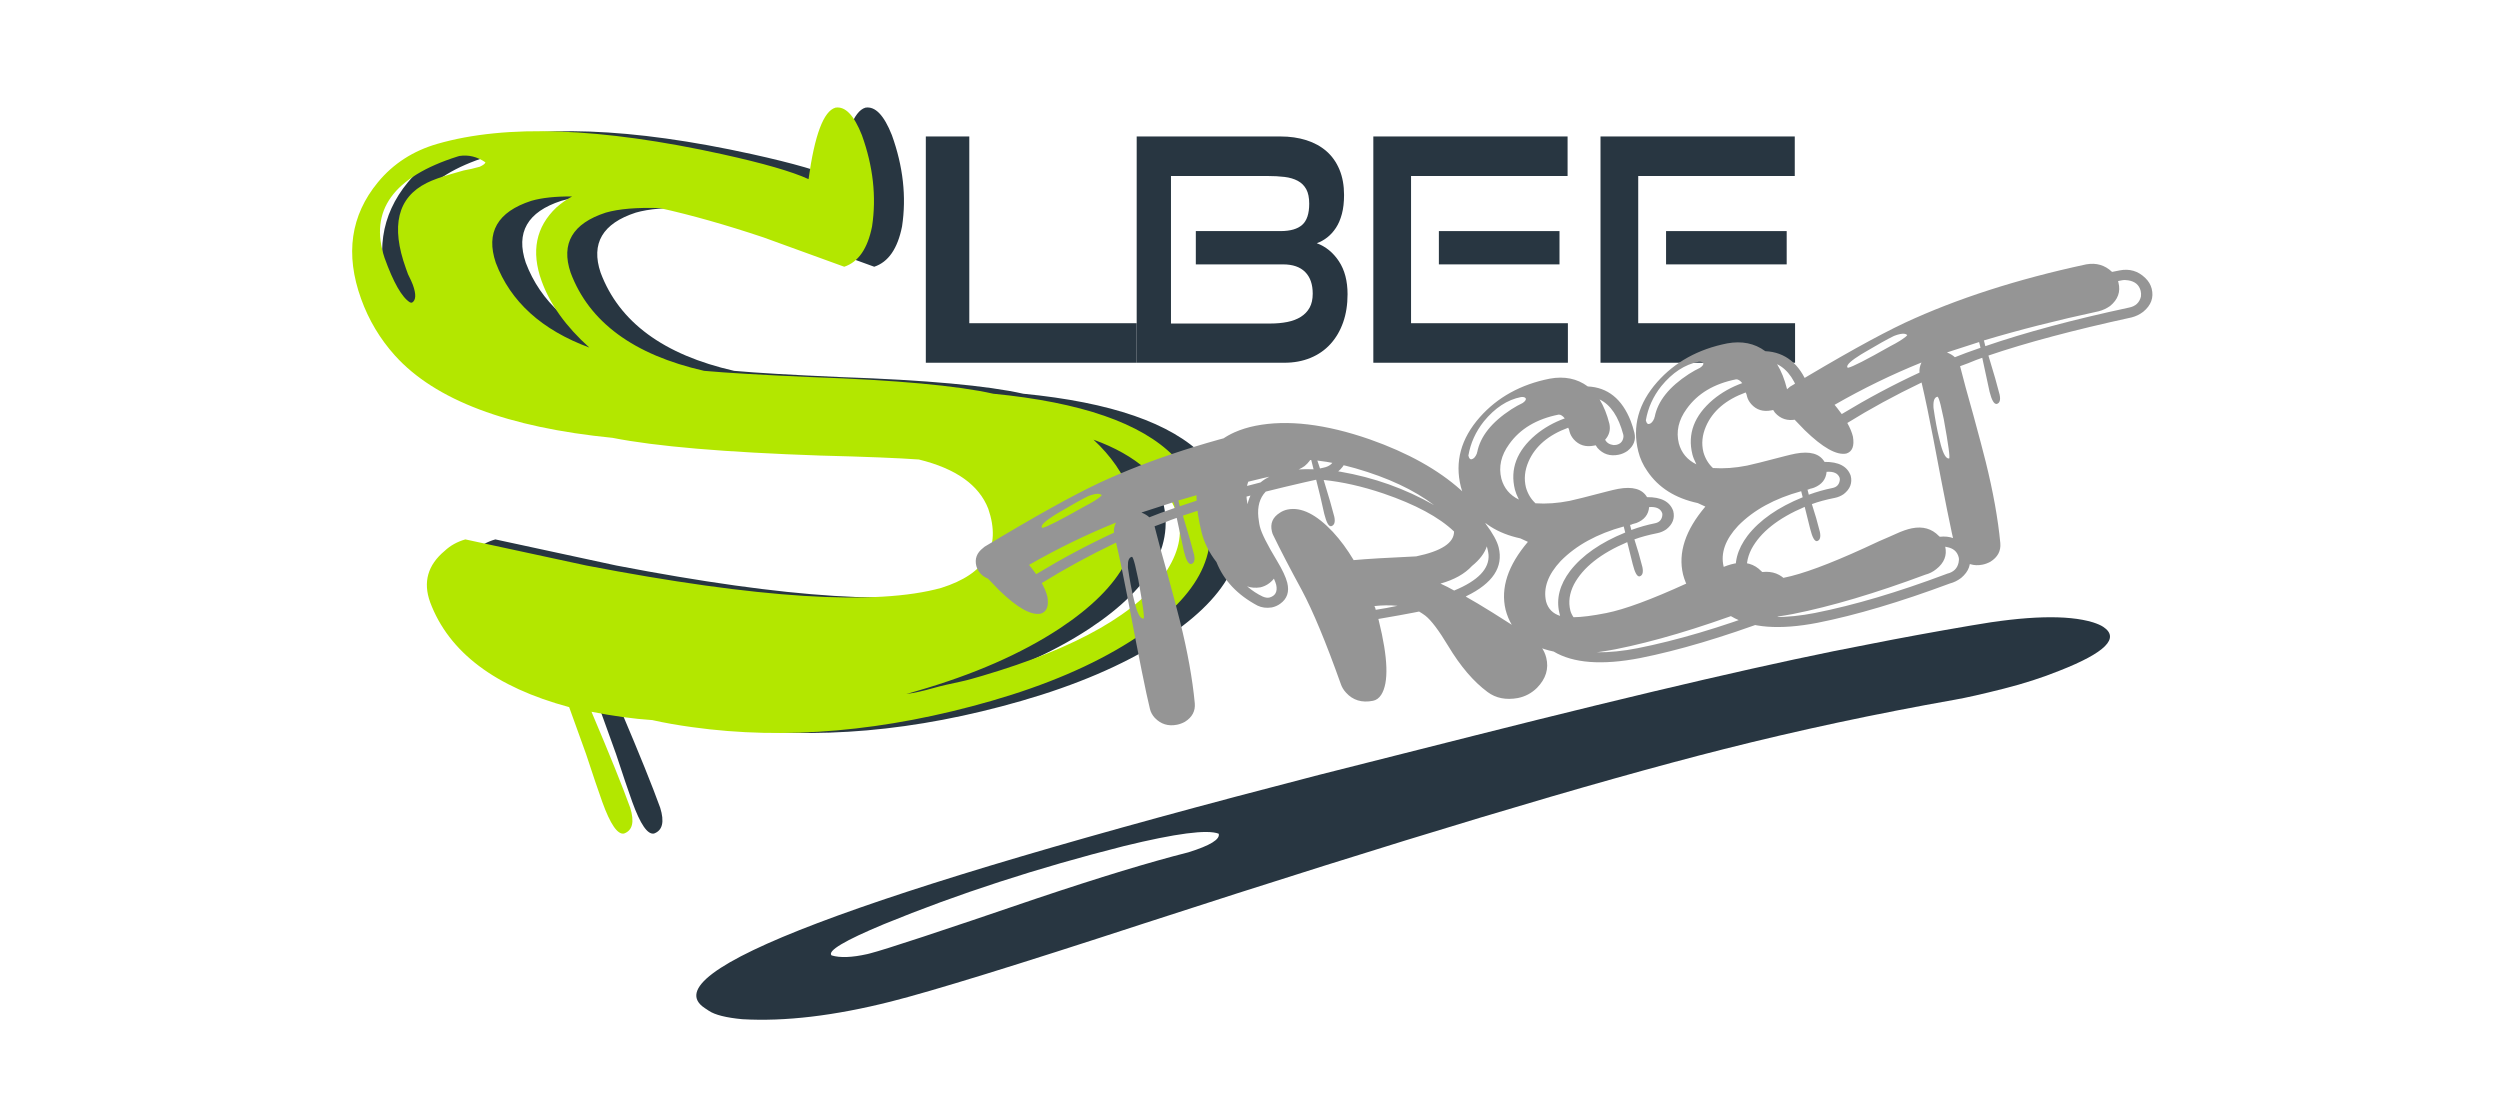
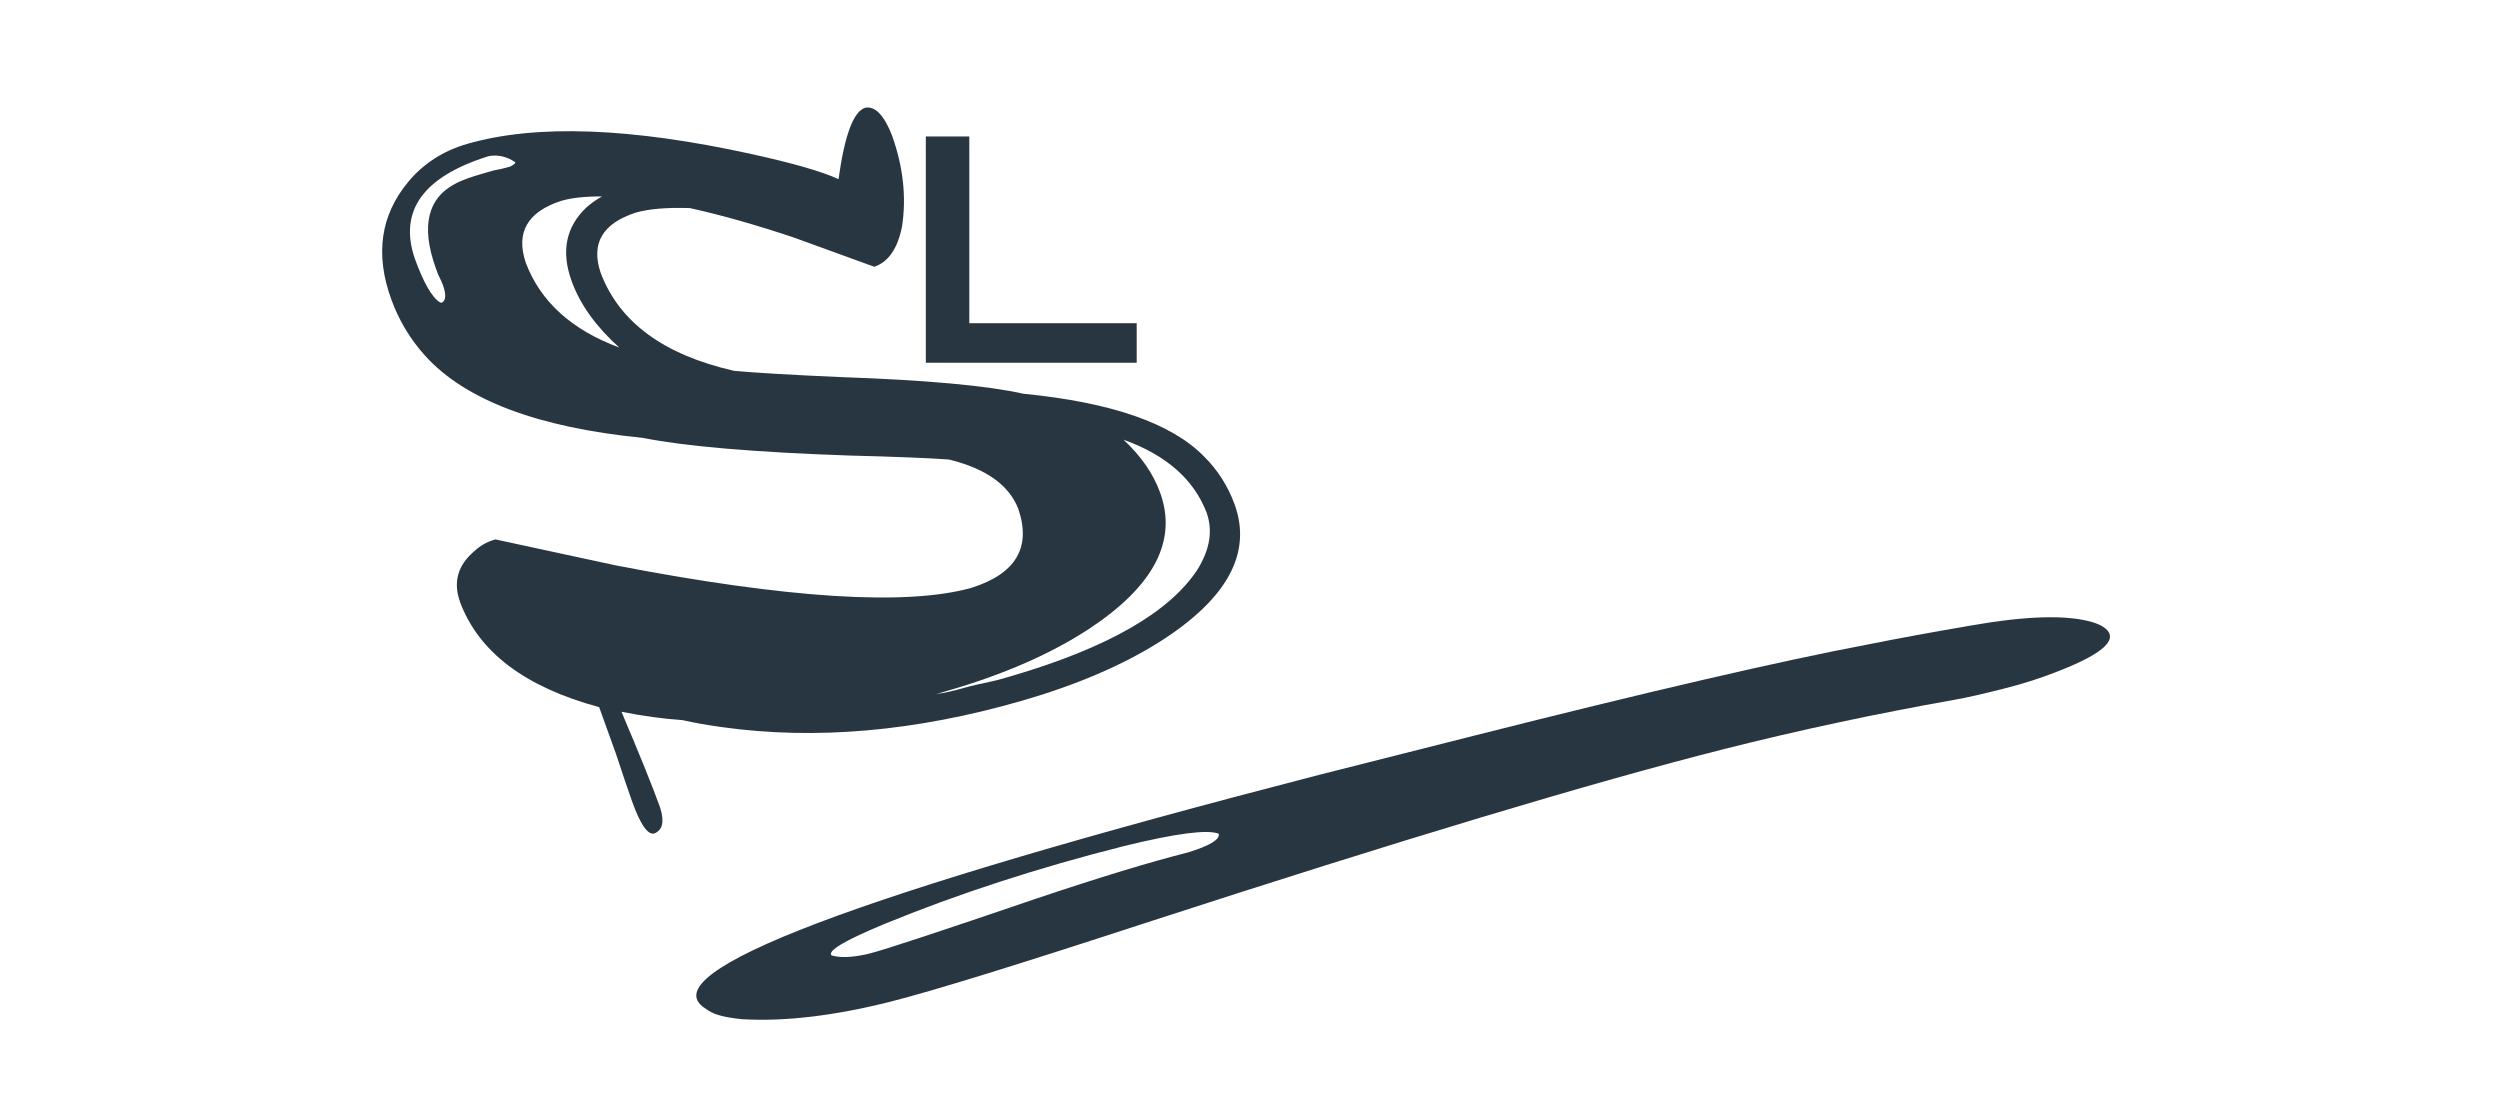
<svg xmlns="http://www.w3.org/2000/svg" width="256" height="114" viewBox="0 0 256 114" version="1.1">
  <g transform="scale(1,-1) translate(0,-114)">
    <path d="M 1.915 55.766 Q -0.555 62.62 3.641 67.706 Q 5.997 70.56 9.733 71.637 Q 20.273 74.674 38.881 70.578 Q 45.201 69.184 47.734 68.022 Q 48.67 74.818 50.491 75.342 Q 51.99 75.585 53.197 72.528 Q 54.926 67.73 54.238 63.182 Q 53.563 59.772 51.39 59.051 Q 51.39 59.051 43.115 62.057 Q 37.343 63.988 32.516 65.056 Q 28.984 65.173 26.972 64.593 Q 21.86 62.931 23.37 58.448 Q 26.213 50.851 37.041 48.391 Q 40.539 48.075 47.953 47.752 Q 61.127 47.292 66.652 46.047 Q 80.135 44.73 85.139 39.647 Q 87.28 37.521 88.299 34.694 Q 90.985 27.24 80.661 20.671 Q 74.889 17.022 66.458 14.593 Q 50.17 9.9 35.804 11.907 Q 33.579 12.212 31.737 12.627 Q 28.81 12.824 25.507 13.48 Q 28.298 6.908 29.472 3.652 Q 30.148 1.482 28.837 1.01 Q 27.848 0.82 26.613 4.247 Q 26.027 5.875 24.949 9.158 Q 23.776 12.414 23.22 13.956 Q 11.858 17.018 8.984 24.702 Q 7.872 27.786 10.475 29.955 Q 11.344 30.773 12.59 31.131 Q 12.59 31.131 24.975 28.458 Q 51.34 23.382 61.335 26.168 Q 68.172 28.327 66.138 34.266 Q 64.714 37.923 59.032 39.312 Q 55.883 39.539 48.945 39.715 Q 34.275 40.217 27.668 41.529 Q 11.546 43.125 5.384 49.956 Q 3.088 52.51 1.915 55.766 Z M 11.98 70.393 L 11.788 70.338 Q 1.916 67.209 4.318 59.957 Q 5.676 56.187 6.909 55.408 Q 7.036 55.35 7.132 55.377 Q 7.741 55.742 7.216 57.198 Q 7.092 57.541 6.719 58.285 Q 6.564 58.713 6.502 58.884 Q 4.156 65.396 8.638 67.633 Q 9.534 68.08 11.163 68.55 L 11.451 68.633 Q 11.93 68.771 12.409 68.909 Q 13.206 69.044 14.068 69.292 Q 14.612 69.544 14.646 69.743 Q 13.383 70.608 11.98 70.393 Z M 20.399 57.593 Q 18.763 62.133 21.916 65.123 Q 22.72 65.827 23.521 66.247 Q 20.974 66.27 19.345 65.8 Q 14.138 64.111 15.709 59.457 Q 17.966 53.487 25.289 50.774 Q 21.696 53.994 20.399 57.593 Z M 76.913 41.343 Q 79.623 38.814 80.672 35.901 Q 83.327 28.532 73.417 21.989 Q 67.516 18.113 58.797 15.601 L 57.743 15.297 Q 58.349 15.377 59.035 15.528 Q 59.721 15.678 60.44 15.885 Q 61.159 16.092 61.893 16.256 Q 62.627 16.421 63.265 16.557 Q 63.903 16.694 64.43 16.846 Q 64.957 16.997 65.244 17.08 L 65.532 17.163 Q 80.16 21.473 84.467 28.01 Q 86.412 31.124 85.425 33.865 Q 83.476 38.978 76.913 41.343 Z" transform="scale(1,1) translate(38.132,27.635)" fill="#283641" opacity="1" />
-     <path d="M 1.915 55.766 Q -0.555 62.62 3.641 67.706 Q 5.997 70.56 9.733 71.637 Q 20.273 74.674 38.881 70.578 Q 45.201 69.184 47.734 68.022 Q 48.67 74.818 50.491 75.342 Q 51.99 75.585 53.197 72.528 Q 54.926 67.73 54.238 63.182 Q 53.563 59.772 51.39 59.051 Q 51.39 59.051 43.115 62.057 Q 37.343 63.988 32.516 65.056 Q 28.984 65.173 26.972 64.593 Q 21.86 62.931 23.37 58.448 Q 26.213 50.851 37.041 48.391 Q 40.539 48.075 47.953 47.752 Q 61.127 47.292 66.652 46.047 Q 80.135 44.73 85.139 39.647 Q 87.28 37.521 88.299 34.694 Q 90.985 27.24 80.661 20.671 Q 74.889 17.022 66.458 14.593 Q 50.17 9.9 35.804 11.907 Q 33.579 12.212 31.737 12.627 Q 28.81 12.824 25.507 13.48 Q 28.298 6.908 29.472 3.652 Q 30.148 1.482 28.837 1.01 Q 27.848 0.82 26.613 4.247 Q 26.027 5.875 24.949 9.158 Q 23.776 12.414 23.22 13.956 Q 11.858 17.018 8.984 24.702 Q 7.872 27.786 10.475 29.955 Q 11.344 30.773 12.59 31.131 Q 12.59 31.131 24.975 28.458 Q 51.34 23.382 61.335 26.168 Q 68.172 28.327 66.138 34.266 Q 64.714 37.923 59.032 39.312 Q 55.883 39.539 48.945 39.715 Q 34.275 40.217 27.668 41.529 Q 11.546 43.125 5.384 49.956 Q 3.088 52.51 1.915 55.766 Z M 11.98 70.393 L 11.788 70.338 Q 1.916 67.209 4.318 59.957 Q 5.676 56.187 6.909 55.408 Q 7.036 55.35 7.132 55.377 Q 7.741 55.742 7.216 57.198 Q 7.092 57.541 6.719 58.285 Q 6.564 58.713 6.502 58.884 Q 4.156 65.396 8.638 67.633 Q 9.534 68.08 11.163 68.55 L 11.451 68.633 Q 11.93 68.771 12.409 68.909 Q 13.206 69.044 14.068 69.292 Q 14.612 69.544 14.646 69.743 Q 13.383 70.608 11.98 70.393 Z M 20.399 57.593 Q 18.763 62.133 21.916 65.123 Q 22.72 65.827 23.521 66.247 Q 20.974 66.27 19.345 65.8 Q 14.138 64.111 15.709 59.457 Q 17.966 53.487 25.289 50.774 Q 21.696 53.994 20.399 57.593 Z M 76.913 41.343 Q 79.623 38.814 80.672 35.901 Q 83.327 28.532 73.417 21.989 Q 67.516 18.113 58.797 15.601 L 57.743 15.297 Q 58.349 15.377 59.035 15.528 Q 59.721 15.678 60.44 15.885 Q 61.159 16.092 61.893 16.256 Q 62.627 16.421 63.265 16.557 Q 63.903 16.694 64.43 16.846 Q 64.957 16.997 65.244 17.08 L 65.532 17.163 Q 80.16 21.473 84.467 28.01 Q 86.412 31.124 85.425 33.865 Q 83.476 38.978 76.913 41.343 Z" transform="scale(1,1) translate(35.061,27.635)" fill="#b3e700" opacity="1" />
-     <path d="M 1 1 L 1 24.171 L 20.892 24.171 L 20.892 20.123 L 4.862 20.123 L 4.862 5.048 L 20.923 5.048 L 20.923 1 Z M 7.712 11.072 L 7.712 14.482 L 20.064 14.482 L 20.064 11.072 Z M 24.263 1 L 24.263 24.171 L 44.155 24.171 L 44.155 20.123 L 28.125 20.123 L 28.125 5.048 L 44.186 5.048 L 44.186 1 Z M 30.976 11.072 L 30.976 14.482 L 43.328 14.482 L 43.328 11.072 Z" transform="scale(1,1) translate(139.629,75.855)" fill="#283641" opacity="1" />
-     <path d="M 1 1 L 1 24.171 L 15.709 24.171 Q 17.174 24.171 18.377 23.788 Q 19.579 23.406 20.436 22.657 Q 21.293 21.908 21.764 20.777 Q 22.234 19.645 22.234 18.179 Q 22.234 17.063 22.012 16.235 Q 21.791 15.406 21.404 14.816 Q 21.017 14.227 20.506 13.828 Q 19.994 13.43 19.441 13.239 Q 20.823 12.729 21.708 11.39 Q 22.593 10.052 22.593 8.012 Q 22.593 6.418 22.137 5.127 Q 21.681 3.837 20.837 2.912 Q 19.994 1.988 18.791 1.494 Q 17.589 1 16.123 1 Z M 7.055 11.072 L 7.055 14.482 L 15.736 14.482 Q 17.229 14.482 17.948 15.119 Q 18.667 15.757 18.667 17.287 Q 18.667 18.211 18.363 18.769 Q 18.059 19.326 17.492 19.629 Q 16.925 19.932 16.137 20.028 Q 15.349 20.123 14.382 20.123 L 4.511 20.123 L 4.511 5.016 L 14.686 5.016 Q 15.626 5.016 16.427 5.175 Q 17.229 5.335 17.81 5.701 Q 18.39 6.068 18.708 6.641 Q 19.026 7.215 19.026 8.076 Q 19.026 9.51 18.252 10.291 Q 17.478 11.072 15.985 11.072 Z" transform="scale(1,1) translate(115.397,75.855)" fill="#283641" opacity="1" />
    <path d="M 1 1 L 1 24.171 L 5.452 24.171 L 5.452 5.048 L 22.593 5.048 L 22.593 1 Z" transform="scale(1,1) translate(93.804,75.855)" fill="#283641" opacity="1" />
-     <path d="M 21.751 24.017 L 21.896 23.431 Q 28.023 25.537 36.621 27.382 Q 37.605 27.578 37.831 28.511 Q 37.868 28.826 37.803 29.087 Q 37.576 29.999 36.54 30.169 Q 36.18 30.234 35.889 30.176 L 35.488 30.096 L 35.529 29.933 Q 35.877 28.533 34.671 27.542 Q 34.117 27.158 33.506 27.002 Q 27.157 25.638 21.751 24.017 Z M 17.967 22.787 Q 18.477 22.58 18.777 22.298 Q 19.748 22.696 21.403 23.264 L 21.257 23.85 Q 18.25 22.877 17.967 22.787 Z M 13.892 24.574 Q 13.69 24.773 13.18 24.672 Q 12.889 24.614 12.541 24.476 Q 11.485 23.959 9.587 22.83 Q 9.486 22.776 9.154 22.573 Q 7.697 21.668 7.75 21.303 Q 7.758 21.27 7.811 21.212 L 7.847 21.22 Q 8.503 21.35 12.12 23.402 Q 12.763 23.734 13.16 23.984 Q 13.917 24.476 13.892 24.574 Z M 17.166 14.015 L 17.344 13.299 Q 17.737 11.873 18.182 11.927 Q 18.364 11.964 17.64 15.955 Q 17.457 16.841 17.32 17.395 Q 17.109 18.242 16.992 18.253 Q 16.555 18.166 16.583 17.283 Q 16.571 17.178 16.587 17.113 Q 16.851 15.285 17.166 14.015 Z M 2.263 16.009 Q 1.324 16.403 1.061 17.308 Q 0.786 18.415 1.749 19.153 Q 1.842 19.24 1.907 19.287 Q 9.518 23.876 13.658 25.826 Q 21.641 29.531 32.198 31.8 L 32.235 31.808 Q 33.773 32.079 34.873 31.033 L 35.638 31.185 Q 37.168 31.489 38.276 30.411 Q 38.778 29.93 38.932 29.311 Q 39.272 27.943 38.066 26.952 Q 37.52 26.536 36.872 26.373 Q 27.99 24.437 22.212 22.468 Q 23.021 19.827 23.361 18.459 Q 23.527 17.638 23.062 17.511 Q 22.653 17.464 22.329 18.766 Q 22.297 18.897 21.581 22.24 Q 21.051 22.067 20.116 21.676 Q 19.558 21.462 19.311 21.379 Q 19.748 19.62 20.683 16.32 Q 21.54 13.176 21.929 11.613 Q 23.078 6.988 23.43 3.265 Q 23.54 2.056 22.415 1.354 Q 22.01 1.137 21.61 1.058 Q 20.262 0.79 19.331 1.767 Q 18.963 2.172 18.842 2.661 Q 18.243 5.07 16.575 13.932 Q 15.94 17.257 15.369 19.707 Q 11.238 17.724 7.762 15.564 Q 8.175 14.826 8.337 14.174 Q 8.584 12.72 7.661 12.434 Q 6.168 12.137 3.396 14.833 Q 2.834 15.405 2.263 16.009 Z M 7.192 16.476 Q 11.145 18.868 15.155 20.724 Q 15.106 21.227 15.357 21.755 Q 10.841 19.935 6.459 17.424 Q 6.617 17.25 7.192 16.476 Z M 31.535 16.017 Q 30.981 15.325 30.151 15.126 Q 29.378 15.007 28.788 15.231 Q 29.565 14.566 30.386 14.182 Q 30.77 14.019 31.062 14.077 Q 31.992 14.33 31.77 15.38 Q 31.713 15.608 31.535 16.017 Z M 32.899 15.604 Q 33.247 14.204 32.175 13.444 Q 31.786 13.162 31.313 13.068 Q 30.503 12.941 29.852 13.256 Q 26.768 14.898 25.648 17.717 Q 24.523 19.168 24.126 20.764 Q 22.175 28.612 27.505 31.004 Q 28.504 31.442 29.633 31.667 Q 34.549 32.644 41.368 30.274 Q 47.191 28.218 50.683 25.085 Q 52.621 23.283 53.224 21.626 Q 54.313 20.167 54.547 19.223 Q 55.3 16.194 51.242 14.226 Q 51.213 14.186 51.177 14.179 Q 53.394 12.945 57.825 10.032 Q 57.922 9.949 57.967 9.924 Q 59.12 9.128 59.42 7.923 Q 59.841 6.229 58.469 4.829 Q 57.639 4.015 56.51 3.79 Q 54.681 3.461 53.415 4.405 Q 51.262 5.994 49.372 9.138 Q 47.94 11.519 47.037 12.228 Q 46.71 12.471 46.398 12.648 L 45.815 12.532 Q 44.759 12.322 42.23 11.888 L 42.271 11.725 Q 43.703 5.961 42.518 4.119 Q 42.186 3.609 41.676 3.508 Q 39.964 3.168 38.904 4.358 Q 38.536 4.763 38.378 5.245 Q 36.104 11.627 34.388 14.841 Q 32.559 18.202 31.458 20.478 Q 31.389 20.601 31.333 20.829 Q 31.025 22.067 32.15 22.769 Q 32.51 23.011 32.947 23.098 Q 35.023 23.511 37.568 20.804 Q 38.718 19.563 39.701 17.913 Q 41.643 18.094 46.102 18.297 Q 49.991 19.104 49.979 20.844 Q 47.672 23.051 42.744 24.737 Q 39.49 25.834 36.629 26.12 Q 37.406 23.608 37.722 22.338 Q 37.888 21.517 37.386 21.383 Q 37.014 21.343 36.69 22.646 Q 36.536 23.265 36.282 24.444 Q 35.998 25.584 35.853 26.17 Q 33.926 26.232 33.052 26.058 Q 29.411 25.334 29.997 21.897 Q 30.034 21.596 30.099 21.336 Q 30.349 20.326 31.843 17.855 Q 32.688 16.451 32.899 15.604 Z M 35.359 28.157 Q 33.364 28.341 31.907 28.052 Q 28.12 27.299 28.82 23.713 Q 28.828 23.681 28.836 23.648 Q 28.961 24.22 29.249 24.755 Q 30.224 26.521 32.81 27.035 Q 34.048 27.281 35.594 27.212 Z M 35.982 28.11 Q 36.022 27.947 36.132 27.661 Q 36.249 27.343 36.281 27.212 Q 37.095 27.169 38.329 26.97 Q 43.48 26.08 47.931 23.547 Q 44.868 25.877 39.887 27.314 Q 37.831 27.896 35.982 28.11 Z M 41.825 13.209 Q 41.842 13.144 41.91 13.021 Q 41.943 12.89 41.959 12.825 Q 42.323 12.898 43.06 13.01 Q 43.824 13.162 44.189 13.234 Q 43.015 13.343 41.825 13.209 Z M 49.991 14.798 Q 53.665 16.314 53.512 18.47 Q 53.483 18.738 53.418 18.999 L 53.338 19.324 Q 52.99 18.264 51.812 17.312 Q 50.699 16.1 48.591 15.51 Q 49.324 15.177 49.991 14.798 Z M 26.08 26.894 Q 27.12 29.322 30.471 29.988 Q 30.835 30.06 32.158 30.118 Q 32.648 30.147 33.267 30.27 Q 33.586 30.368 33.59 30.505 Q 33.469 30.994 30.527 30.682 Q 29.973 30.606 29.609 30.534 Q 26.448 29.872 25.392 27.201 Q 25.235 26.76 25.316 26.434 Q 25.425 26.148 25.615 26.152 L 25.651 26.159 Q 25.854 26.575 26.08 26.894 Z M 57.339 34.439 Q 57.246 34.66 56.837 34.612 Q 54.725 34.193 53.026 32.112 Q 51.775 30.531 51.448 28.62 L 51.456 28.588 Q 51.553 28.197 51.771 28.24 Q 52.099 28.305 52.314 28.826 Q 52.326 28.931 52.354 28.971 Q 52.823 31.388 55.85 33.357 Q 56.477 33.755 56.991 33.994 Q 57.351 34.236 57.339 34.439 Z M 71.296 22.722 Q 71.045 23.424 69.956 23.345 Q 69.859 22.198 68.678 21.724 Q 68.467 21.648 68.285 21.611 Q 68.212 21.597 68.148 21.55 Q 68.038 21.528 68.002 21.521 L 68.131 21 Q 69.357 21.449 70.559 21.688 Q 71.178 21.811 71.296 22.415 Q 71.328 22.592 71.296 22.722 Z M 72.425 22.947 Q 72.7 21.84 71.709 21.062 Q 71.284 20.772 70.81 20.678 Q 69.426 20.403 68.447 20.037 Q 68.912 18.626 69.269 17.193 Q 69.434 16.372 68.969 16.245 Q 68.597 16.205 68.273 17.508 L 67.715 19.755 Q 63.636 18.022 62.256 15.424 Q 61.564 14.056 61.888 12.753 Q 61.969 12.428 62.212 12.066 Q 63.47 12.077 65.582 12.496 Q 68.387 13.054 73.809 15.533 Q 75.553 16.358 76.386 16.694 Q 76.661 16.817 77.074 17.002 Q 78.001 17.425 78.693 17.563 Q 80.368 17.896 81.448 16.777 Q 81.501 16.72 81.546 16.694 Q 83.108 16.868 84.079 15.728 Q 84.455 15.29 84.576 14.802 Q 84.908 13.467 83.739 12.482 Q 83.193 12.066 82.582 11.911 Q 74.922 9.055 69.022 7.883 Q 63.187 6.757 60.18 8.552 Q 56.15 9.392 55.256 12.836 Q 54.467 16.165 57.542 19.784 Q 56.765 20.142 56.765 20.142 Q 53.293 20.887 51.593 23.42 Q 50.942 24.35 50.675 25.425 Q 49.72 29.268 52.613 32.543 Q 55.328 35.611 59.771 36.494 Q 62.037 36.91 63.676 35.698 Q 66.731 35.553 68.07 32.163 Q 68.289 31.591 68.443 30.972 Q 68.718 29.865 67.727 29.087 Q 67.302 28.798 66.828 28.704 Q 65.517 28.443 64.667 29.402 Q 64.554 29.55 64.485 29.673 L 64.303 29.637 Q 63.029 29.384 62.231 30.285 Q 61.908 30.665 61.811 31.056 Q 61.794 31.121 61.754 31.284 Q 61.685 31.407 61.669 31.472 Q 58.622 30.354 57.602 27.998 Q 57.02 26.652 57.343 25.349 Q 57.623 24.379 58.319 23.732 Q 59.99 23.62 61.811 23.981 Q 62.466 24.112 65.732 24.966 Q 66.27 25.107 66.78 25.208 Q 69.009 25.617 69.742 24.362 Q 71.915 24.383 72.425 22.947 Z M 67.354 21.358 Q 63.276 20.24 60.896 17.819 Q 58.934 15.72 59.407 13.661 Q 59.719 12.561 60.84 12.203 L 60.759 12.529 Q 60.261 14.686 61.872 16.817 Q 63.725 19.201 67.508 20.739 Z M 82.104 15.677 Q 82.399 14.335 81.186 13.376 Q 80.676 12.967 80.065 12.812 Q 72.405 9.956 66.505 8.784 Q 65.813 8.646 64.595 8.473 Q 66.586 8.458 68.771 8.893 Q 74.78 10.087 82.12 12.844 Q 82.157 12.851 82.225 12.882 Q 82.294 12.913 82.294 12.913 Q 83.269 13.141 83.468 14.035 Q 83.541 14.357 83.484 14.585 Q 83.265 15.464 82.266 15.641 Q 82.149 15.652 82.104 15.677 Z M 64.886 34.367 Q 65.533 33.299 65.889 31.866 Q 66.08 30.947 65.452 30.242 Q 65.683 29.775 66.314 29.695 Q 66.468 29.692 66.577 29.713 Q 67.196 29.836 67.314 30.441 Q 67.346 30.618 67.314 30.748 Q 66.581 33.542 64.886 34.367 Z M 56.214 25.125 Q 55.429 28.284 58.335 30.741 Q 59.634 31.819 61.317 32.427 Q 60.985 32.839 60.686 32.814 Q 57.299 32.141 55.628 29.793 Q 54.373 28.074 54.826 26.25 Q 55.227 24.792 56.619 24.112 Q 56.312 24.734 56.214 25.125 Z M 75.512 38.05 Q 75.419 38.271 75.01 38.224 Q 72.898 37.804 71.198 35.724 Q 69.948 34.142 69.62 32.232 L 69.628 32.199 Q 69.725 31.808 69.944 31.852 Q 70.272 31.917 70.486 32.438 Q 70.498 32.543 70.527 32.583 Q 70.996 35 74.023 36.968 Q 74.65 37.366 75.164 37.605 Q 75.524 37.848 75.512 38.05 Z M 89.468 26.334 Q 89.217 27.036 88.129 26.956 Q 88.032 25.809 86.85 25.335 Q 86.64 25.259 86.458 25.223 Q 86.385 25.209 86.32 25.162 Q 86.211 25.14 86.175 25.133 L 86.304 24.612 Q 87.53 25.06 88.732 25.299 Q 89.351 25.422 89.468 26.026 Q 89.501 26.204 89.468 26.334 Z M 90.597 26.558 Q 90.873 25.451 89.881 24.673 Q 89.456 24.384 88.983 24.29 Q 87.599 24.015 86.62 23.649 Q 87.085 22.238 87.441 20.805 Q 87.607 19.984 87.142 19.857 Q 86.77 19.817 86.446 21.12 L 85.887 23.367 Q 81.808 21.633 80.429 19.035 Q 79.737 17.668 80.061 16.365 Q 80.141 16.039 80.384 15.677 Q 81.643 15.688 83.755 16.108 Q 86.559 16.665 91.981 19.144 Q 93.725 19.969 94.559 20.306 Q 94.834 20.429 95.247 20.613 Q 96.174 21.037 96.865 21.174 Q 98.541 21.507 99.621 20.389 Q 99.674 20.331 99.718 20.306 Q 101.28 20.479 102.251 19.34 Q 102.628 18.902 102.749 18.413 Q 103.081 17.078 101.912 16.094 Q 101.365 15.678 100.754 15.522 Q 93.094 12.667 87.195 11.495 Q 81.36 10.369 78.353 12.164 Q 74.323 13.003 73.428 16.448 Q 72.639 19.777 75.714 23.396 Q 74.938 23.754 74.938 23.754 Q 71.466 24.499 69.766 27.032 Q 69.115 27.962 68.847 29.037 Q 67.892 32.879 70.786 36.154 Q 73.501 39.223 77.944 40.106 Q 80.21 40.522 81.849 39.31 Q 84.904 39.165 86.243 35.775 Q 86.462 35.203 86.615 34.584 Q 86.891 33.477 85.899 32.699 Q 85.474 32.409 85.001 32.315 Q 83.69 32.055 82.84 33.014 Q 82.727 33.162 82.658 33.285 L 82.476 33.249 Q 81.201 32.995 80.404 33.896 Q 80.08 34.276 79.983 34.667 Q 79.967 34.732 79.927 34.895 Q 79.858 35.018 79.842 35.083 Q 76.795 33.965 75.775 31.609 Q 75.192 30.263 75.516 28.961 Q 75.795 27.991 76.491 27.343 Q 78.162 27.231 79.983 27.593 Q 80.639 27.723 83.904 28.577 Q 84.443 28.718 84.952 28.82 Q 87.182 29.229 87.914 27.973 Q 90.087 27.995 90.597 26.558 Z M 85.527 24.97 Q 81.448 23.852 79.069 21.431 Q 77.107 19.332 77.58 17.273 Q 77.892 16.173 79.013 15.815 L 78.932 16.141 Q 78.434 18.297 80.044 20.428 Q 81.897 22.813 85.681 24.351 Z M 100.277 19.289 Q 100.572 17.947 99.358 16.988 Q 98.848 16.579 98.237 16.423 Q 90.577 13.568 84.678 12.395 Q 83.986 12.258 82.768 12.084 Q 84.759 12.07 86.944 12.504 Q 92.953 13.698 100.293 16.456 Q 100.329 16.463 100.398 16.494 Q 100.467 16.524 100.467 16.524 Q 101.442 16.752 101.64 17.646 Q 101.713 17.968 101.657 18.196 Q 101.438 19.076 100.439 19.253 Q 100.321 19.264 100.277 19.289 Z M 83.058 37.978 Q 83.706 36.911 84.062 35.478 Q 84.252 34.559 83.625 33.853 Q 83.856 33.386 84.487 33.307 Q 84.641 33.303 84.75 33.325 Q 85.369 33.448 85.486 34.052 Q 85.519 34.229 85.486 34.36 Q 84.754 37.153 83.058 37.978 Z M 74.387 28.736 Q 73.602 31.895 76.507 34.352 Q 77.806 35.431 79.49 36.039 Q 79.158 36.451 78.858 36.426 Q 75.471 35.753 73.8 33.404 Q 72.546 31.685 72.999 29.862 Q 73.4 28.403 74.792 27.723 Q 74.484 28.346 74.387 28.736 Z M 104.238 40.41 L 104.383 39.824 Q 110.51 41.93 119.108 43.776 Q 120.092 43.971 120.318 44.905 Q 120.355 45.219 120.29 45.48 Q 120.063 46.392 119.027 46.562 Q 118.667 46.627 118.376 46.569 L 117.975 46.489 L 118.016 46.327 Q 118.364 44.926 117.158 43.935 Q 116.604 43.551 115.993 43.396 Q 109.644 42.031 104.238 40.41 Z M 100.454 39.18 Q 100.964 38.974 101.264 38.691 Q 102.235 39.089 103.89 39.658 L 103.744 40.244 Q 100.738 39.27 100.454 39.18 Z M 96.379 40.967 Q 96.177 41.166 95.667 41.065 Q 95.376 41.007 95.028 40.87 Q 93.972 40.352 92.074 39.223 Q 91.973 39.169 91.641 38.966 Q 90.184 38.062 90.237 37.696 Q 90.245 37.663 90.298 37.606 L 90.334 37.613 Q 90.99 37.743 94.607 39.795 Q 95.25 40.128 95.647 40.377 Q 96.404 40.87 96.379 40.967 Z M 99.653 30.409 L 99.831 29.692 Q 100.224 28.266 100.669 28.321 Q 100.851 28.357 100.127 32.348 Q 99.945 33.235 99.807 33.788 Q 99.597 34.635 99.479 34.646 Q 99.042 34.559 99.07 33.676 Q 99.058 33.571 99.075 33.506 Q 99.338 31.679 99.653 30.409 Z M 84.75 32.402 Q 83.811 32.796 83.548 33.701 Q 83.273 34.808 84.236 35.547 Q 84.329 35.633 84.394 35.68 Q 92.005 40.269 96.145 42.219 Q 104.128 45.925 114.686 48.194 L 114.722 48.201 Q 116.26 48.472 117.36 47.427 L 118.125 47.579 Q 119.655 47.883 120.763 46.804 Q 121.265 46.323 121.419 45.704 Q 121.759 44.337 120.553 43.345 Q 120.007 42.929 119.359 42.766 Q 110.477 40.83 104.699 38.861 Q 105.508 36.22 105.848 34.852 Q 106.014 34.031 105.549 33.904 Q 105.14 33.857 104.816 35.16 Q 104.784 35.29 104.068 38.633 Q 103.538 38.46 102.603 38.069 Q 102.045 37.855 101.798 37.772 Q 102.235 36.014 103.17 32.714 Q 104.028 29.569 104.416 28.006 Q 105.565 23.382 105.917 19.658 Q 106.027 18.45 104.902 17.748 Q 104.497 17.53 104.097 17.451 Q 102.749 17.183 101.818 18.16 Q 101.45 18.565 101.329 19.054 Q 100.73 21.464 99.062 30.325 Q 98.427 33.651 97.856 36.1 Q 93.725 34.117 90.249 31.957 Q 90.662 31.219 90.824 30.568 Q 91.071 29.113 90.148 28.827 Q 88.655 28.53 85.883 31.226 Q 85.321 31.798 84.75 32.402 Z M 89.679 32.869 Q 93.632 35.261 97.642 37.117 Q 97.593 37.62 97.844 38.148 Q 93.328 36.328 88.946 33.817 Q 89.104 33.643 89.679 32.869 Z" transform="scale(1,1) translate(98.915,38.73)" fill="#959595" opacity="1" />
    <path d="M 20.932 2.865 Q 12.266 0.674 5.699 1.057 Q 3.233 1.291 2.296 1.911 L 1.864 2.197 Q -6.423 7.683 64.766 26.076 Q 68.844 27.107 73.432 28.267 L 80.568 30.071 Q 107.585 36.902 121.011 39.439 Q 125.887 40.408 131.489 41.363 Q 140.111 42.884 144.018 41.696 Q 144.705 41.474 145.066 41.236 Q 147.66 39.518 140.585 36.741 Q 137.958 35.681 134.9 34.908 Q 131.587 34.07 129.913 33.779 Q 117.69 31.612 106.22 28.712 Q 86.085 23.621 46.873 10.873 Q 27.304 4.476 20.932 2.865 Z M 14.851 7.59 Q 16.153 7.194 18.519 7.726 L 18.774 7.791 Q 21.068 8.37 35.939 13.449 Q 45.524 16.663 51.387 18.145 Q 54.739 19.19 54.494 20.051 Q 52.76 20.734 44.786 18.784 Q 31.533 15.433 20.225 10.794 Q 14.169 8.274 14.851 7.59 Z" transform="scale(1,1) translate(70.301,8.577)" fill="#283641" opacity="1" />
  </g>
</svg>